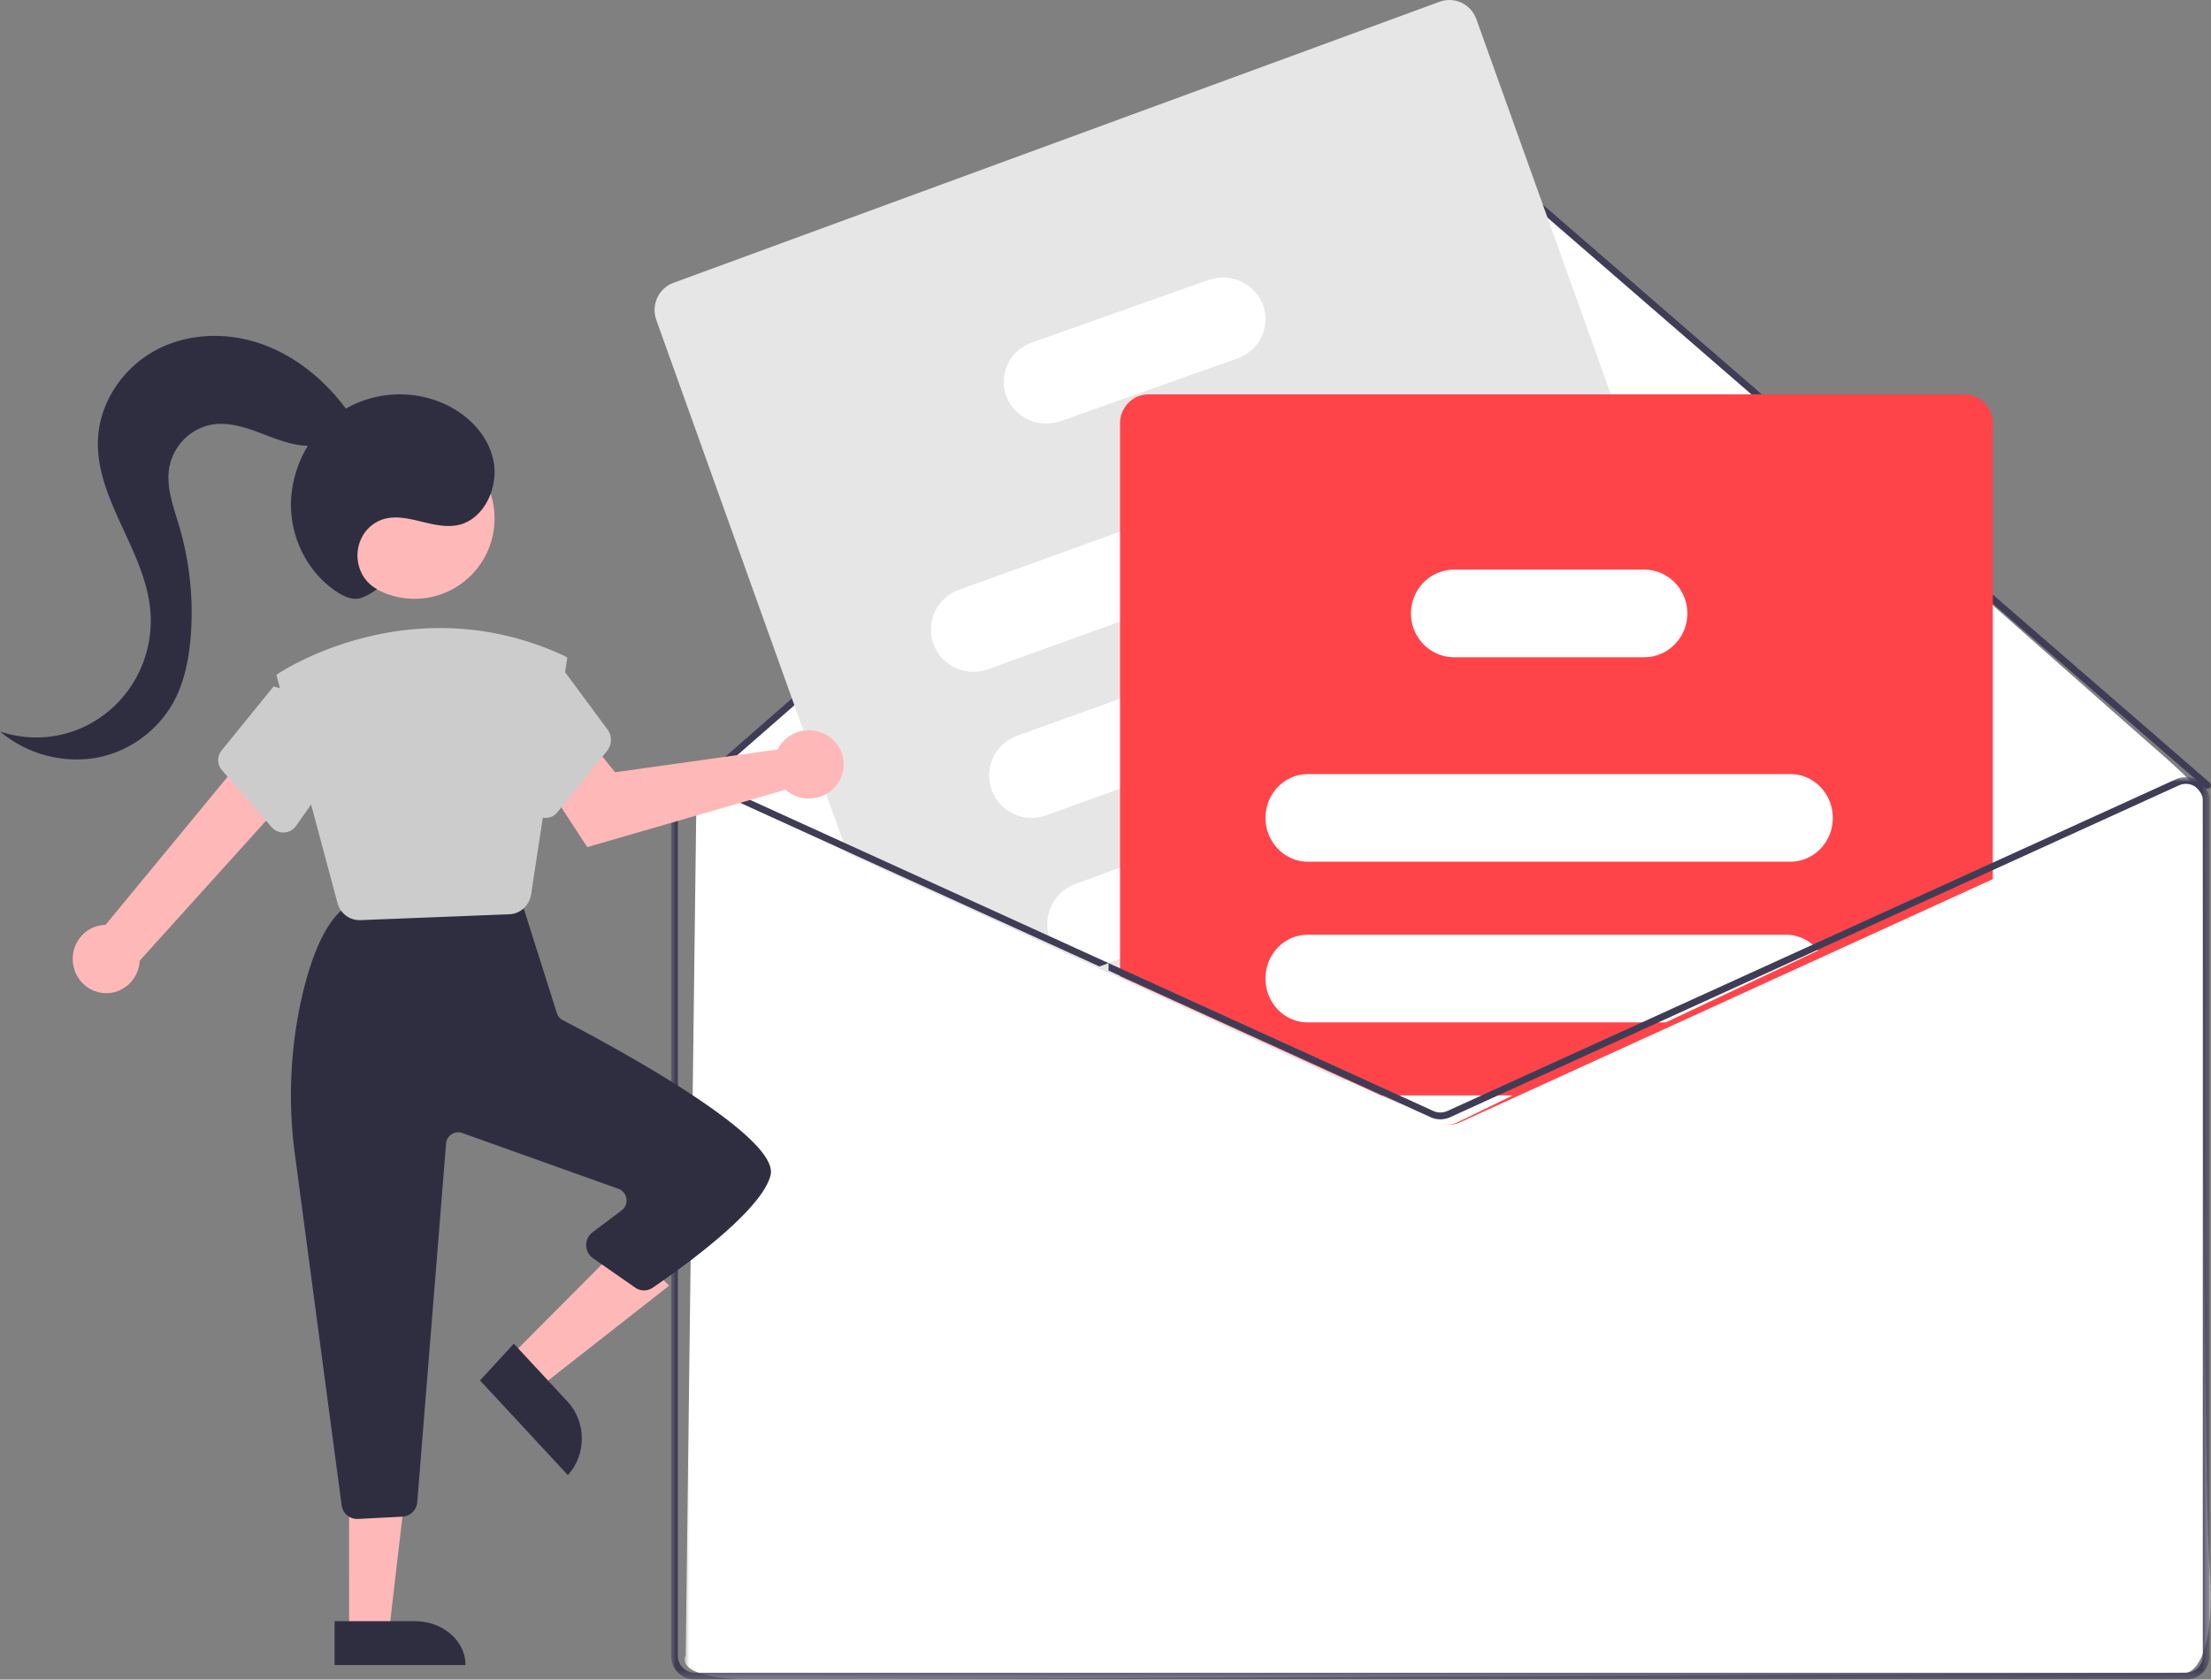
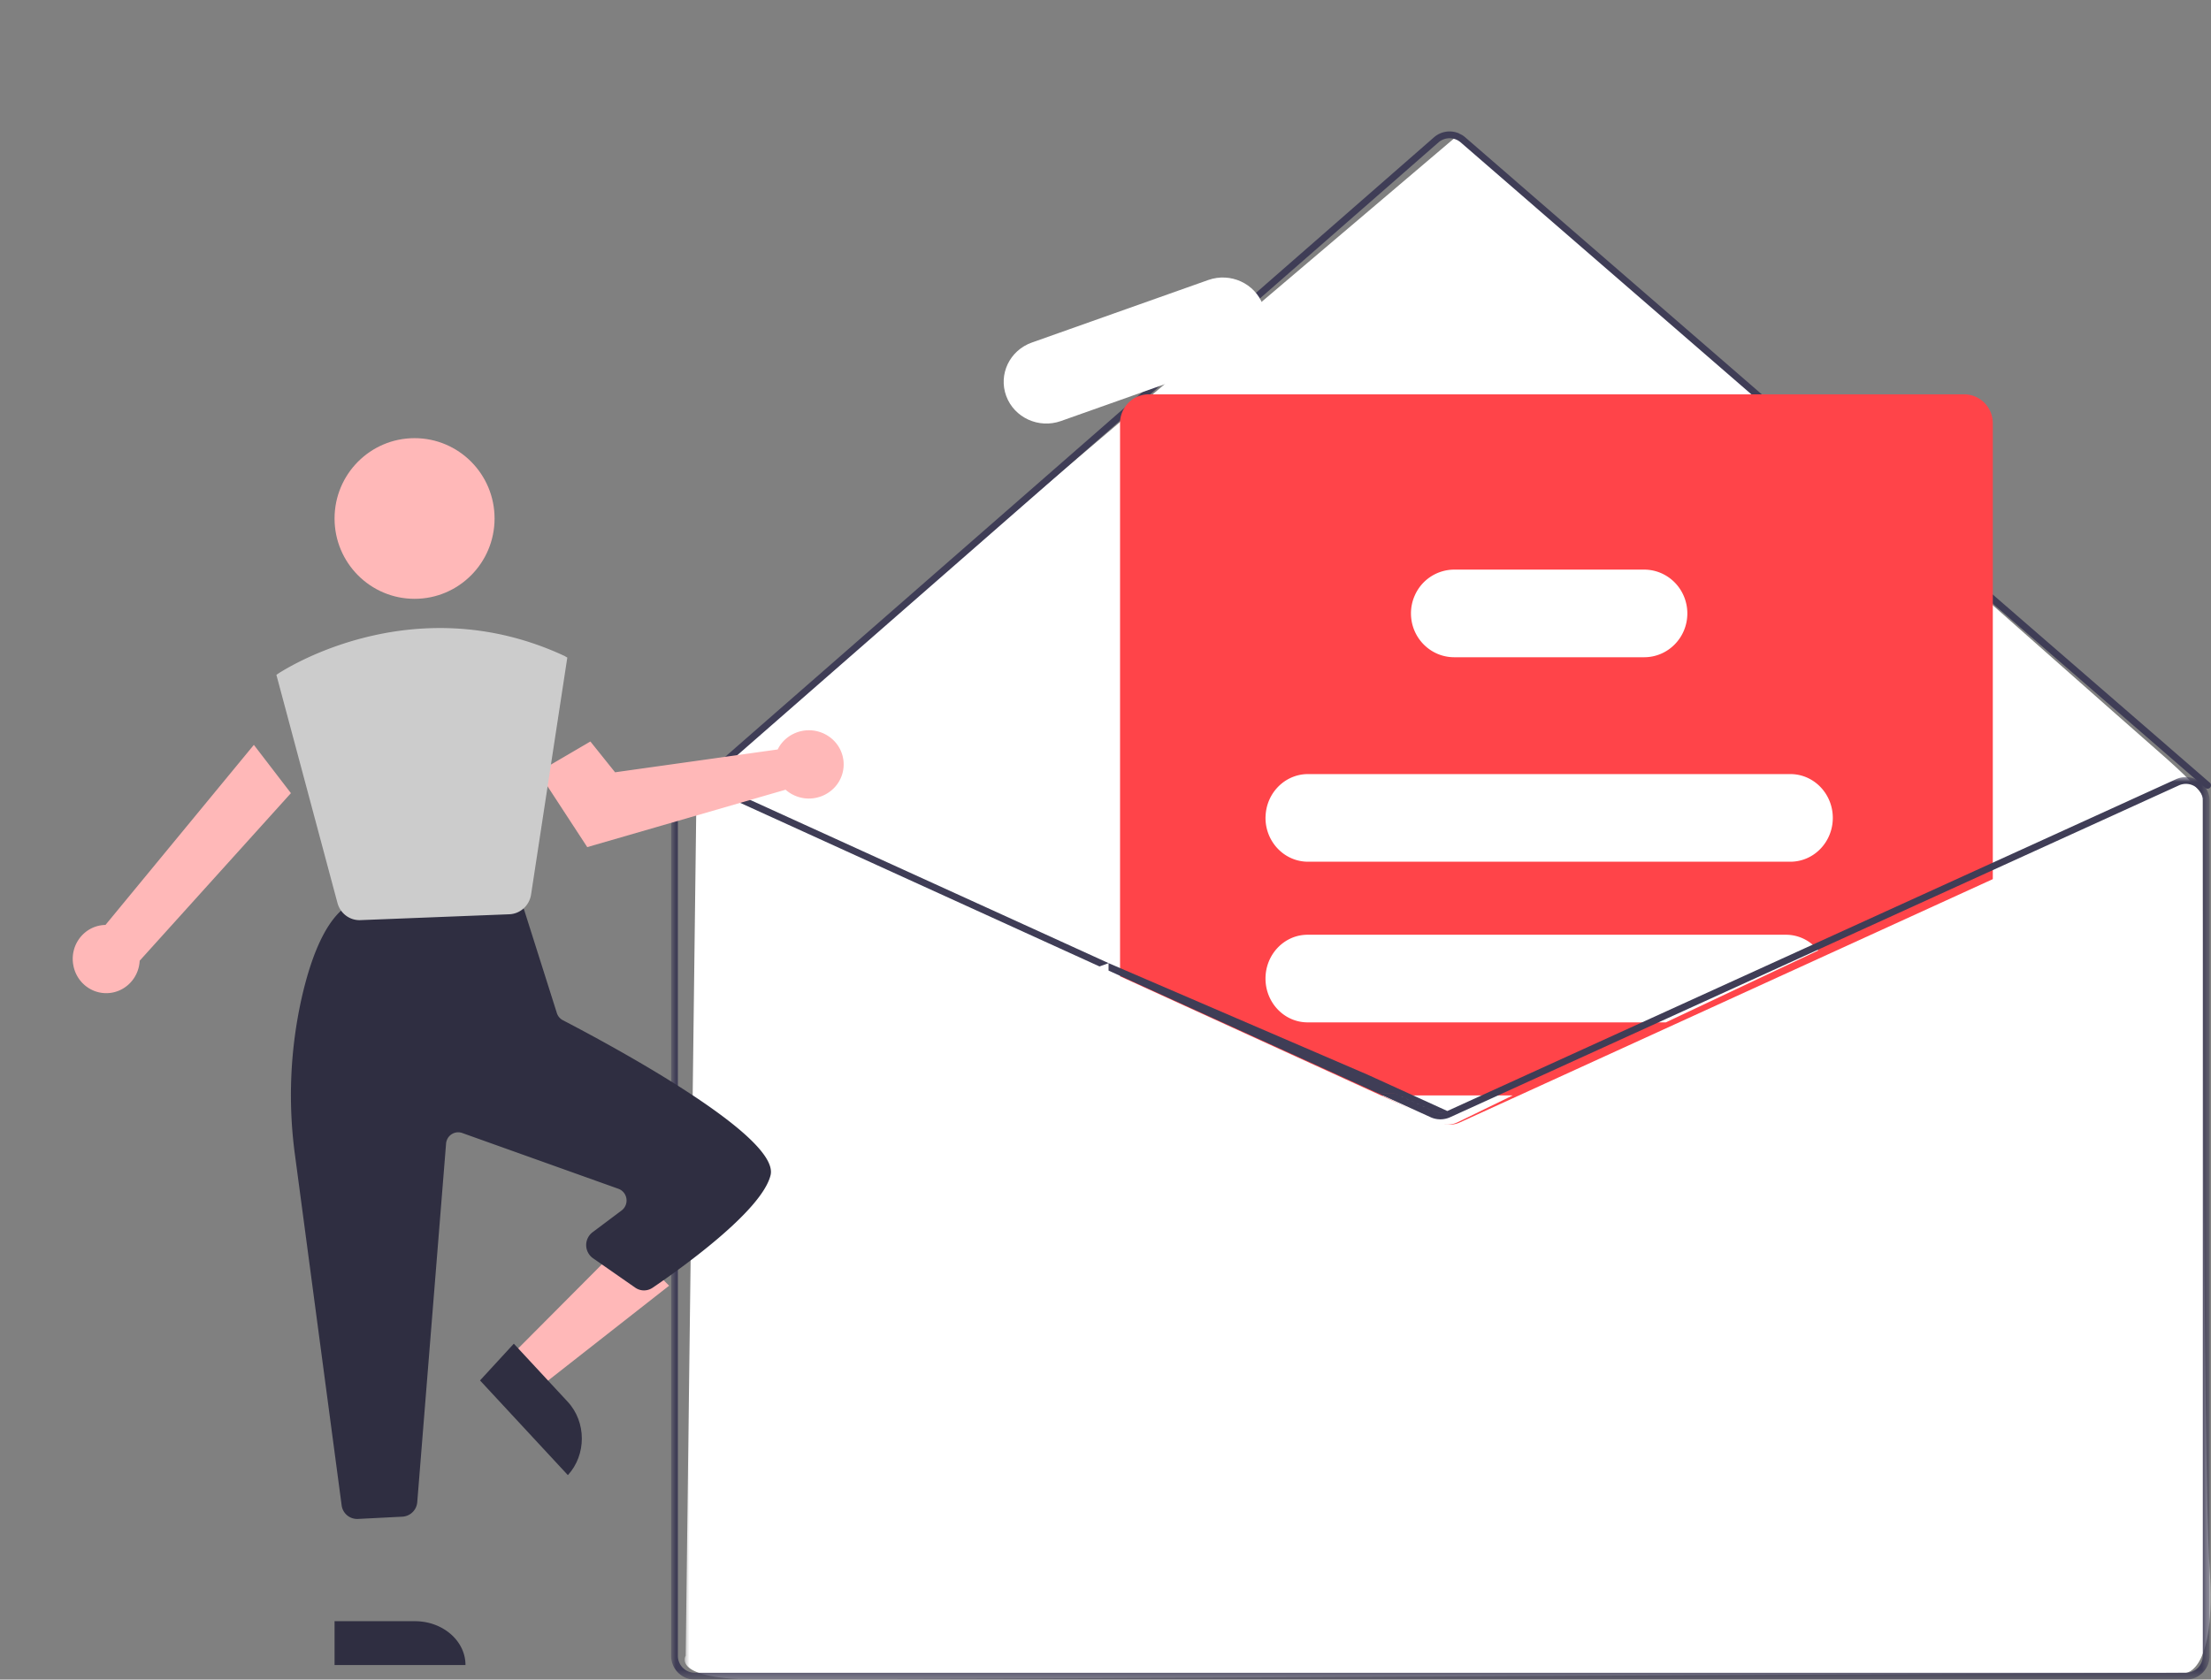
<svg xmlns="http://www.w3.org/2000/svg" xmlns:xlink="http://www.w3.org/1999/xlink" width="229" height="174">
  <rect width="100%" height="100%" fill="#808080" stroke="none" />
  <defs>
    <path id="a" d="M0 0h158.049v160.16H0z" />
    <path id="c" d="M0 0h159.346v93.502H0z" />
  </defs>
  <g fill="none" fill-rule="evenodd">
    <g transform="translate(70.91 13.84)">
      <mask id="b" fill="#fff">
        <use xlink:href="#a" />
      </mask>
      <path d="M1.24 67.131L.107 157.687s-1.588 2.473 7.545 2.473 147.852-.706 147.852-.706 3.143-.132 2.444-10.815c-.698-10.683-.698-79.667-.698-79.667s.953-.12-4.597-4.958C147.1 59.177 80.28 0 80.28 0L1.24 67.131z" fill="#FFF" mask="url(#b)" />
    </g>
    <path d="M229 81.341a.35.35 0 01-.084.24.349.349 0 01-.495.039l-1.174-1.02-19.966-17.306-56-48.548a1.751 1.751 0 00-2.292.004L73.578 80.67l-.68.593a.346.346 0 01-.266.085.359.359 0 01-.229-.116.353.353 0 01.031-.497l.096-.085 76-66.433a2.459 2.459 0 013.21-.007l56.018 48.562 21.12 18.312a.36.36 0 01.122.257" fill="#3F3D56" />
-     <path d="M185.133 91.911l-.918-2.556-3.16-8.825-6.81-19.002-7.61-21.24-13.727-38.312c-.56-1.555-2.26-2.359-3.798-1.797L69.749 29.3c-1.538.567-2.332 2.286-1.775 3.844l19.46 54.313.332.929 20.427 9.368 5.741 2.634.932.427 24.31 11.151.941-.346 15.945-5.849 24.051-8.825 3.24-1.19c1.539-.566 2.334-2.285 1.78-3.844" fill="#E6E6E6" />
    <path d="M151.901 46.765a4.408 4.408 0 00-5.634-2.625L114.61 55.58l-15.288 5.522a4.374 4.374 0 00-2.637 5.608 4.4 4.4 0 005.628 2.628l.005-.002 12.292-4.44 34.657-12.518a4.383 4.383 0 002.634-5.613m6.026 15.13a4.408 4.408 0 00-5.634-2.624l-5.363 1.938-31.87 11.513-9.713 3.508a4.377 4.377 0 00-2.635 5.61 4.402 4.402 0 005.632 2.627l6.717-2.428 40.232-14.534c.092-.032.18-.07.267-.109a4.373 4.373 0 002.367-5.5m6.026 15.166c-.83-2.3-3.349-3.49-5.63-2.657l-15.043 5.502-11.644 4.26-16.185 5.917-4.08 1.494a4.447 4.447 0 00-2.648 5.636l5.79 2.647.938-.344h.007l29.37-10.742 16.49-6.03c2.283-.837 3.462-3.38 2.635-5.683z" fill="#FFF" />
    <path d="M203.435 40.852h-84.462a2.962 2.962 0 00-2.499 1.382 2.975 2.975 0 00-.467 1.607v57.3l24.322 11.108 3.428 1.565 5.413 2.471a2.433 2.433 0 002.017 0l5.413-2.471 16.942-7.736 15.789-7.212 17.07-7.792V43.841c0-1.65-1.328-2.988-2.966-2.989" fill="#FF4449" />
    <path d="M185.431 80.191h-49.96c-2.361.002-4.3 1.927-4.391 4.362a1.56 1.56 0 00-.008.177c.004 2.506 1.97 4.536 4.399 4.54h49.96c2.43 0 4.398-2.033 4.398-4.54s-1.969-4.539-4.398-4.539m2.368 17.726a4.232 4.232 0 00-2.823-1.082h-49.542c-2.41 0-4.362 2.032-4.362 4.539 0 2.507 1.953 4.539 4.362 4.539h37.104l15.784-7.448a4.46 4.46 0 00-.523-.548m-44.674 15.561l5.715 2.78a2.426 2.426 0 002.13 0l5.714-2.78h-13.559zm31.366-51.488c-.645-1.79-2.323-2.98-4.2-2.981h-19.68a4.473 4.473 0 00-4.072 2.665 4.54 4.54 0 00-.4 1.874c.002 2.505 2.003 4.535 4.472 4.539h19.68c2.47 0 4.472-2.032 4.472-4.538 0-.532-.092-1.06-.272-1.559" fill="#FFF" />
    <g transform="translate(69.51 80.498)">
      <mask id="d" fill="#fff">
        <use xlink:href="#c" />
      </mask>
-       <path d="M101.466 25l-17.037 7.76-4.033 1.837c-.46.208-.986.208-1.446 0l-4.033-1.837h-1.702l5.444 2.48a2.453 2.453 0 002.029 0l5.443-2.48L103.168 25h-1.702zM44.37 19.622l.937.427v-.769l-.937.342zM101.466 25l-17.037 7.76-4.033 1.837c-.46.208-.986.208-1.446 0l-4.033-1.837h-1.702l5.444 2.48a2.453 2.453 0 002.029 0l5.443-2.48L103.168 25h-1.702zm0 0l-17.037 7.76-4.033 1.837c-.46.208-.986.208-1.446 0l-4.033-1.837h-1.702l5.444 2.48a2.453 2.453 0 002.029 0l5.443-2.48L103.168 25h-1.702zm57.178 66.033a1.76 1.76 0 01-1.754 1.764H2.457a1.76 1.76 0 01-1.755-1.764V2.47A1.765 1.765 0 012.071.748C2.13.735 2.19.725 2.25.719a1.73 1.73 0 01.93.145l14.86 6.768 20.554 9.36 5.777 2.63.937.427 24.46 11.14 3.447 1.57 5.444 2.48a2.453 2.453 0 002.029 0l5.443-2.48L103.168 25l15.878-7.233L156.166.864a1.747 1.747 0 011.755.18c.028.018.054.04.078.063.409.333.645.833.645 1.362v88.564zm0-90.292a2.688 2.688 0 00-.424-.346 2.433 2.433 0 00-2.345-.173L118.52 17.235 101.466 25l-17.037 7.76-4.033 1.837c-.46.208-.986.208-1.446 0l-4.033-1.837-4.2-1.915L45.314 19.28l-.007-.003-6.924-3.157-20.677-9.416L3.471.222a2.13 2.13 0 00-.453-.151A2.343 2.343 0 001.97.049 2.472 2.472 0 000 2.47v88.564c0 1.363 1.1 2.467 2.457 2.469H156.89a2.465 2.465 0 002.456-2.469V2.47a2.47 2.47 0 00-.702-1.728zM101.466 25l-17.037 7.758-4.033 1.837c-.46.208-.986.208-1.446 0l-4.033-1.837h-1.702l5.444 2.48a2.453 2.453 0 002.029 0l5.443-2.48L103.168 25h-1.702zm0 0l-17.037 7.758-4.033 1.837c-.46.208-.986.208-1.446 0l-4.033-1.837h-1.702l5.444 2.48a2.453 2.453 0 002.029 0l5.443-2.48L103.168 25h-1.702zm0 0l-17.037 7.758-4.033 1.837c-.46.208-.986.208-1.446 0l-4.033-1.837h-1.702l5.444 2.48a2.453 2.453 0 002.029 0l5.443-2.48L103.168 25h-1.702z" fill="#3F3D56" mask="url(#d)" />
+       <path d="M101.466 25l-17.037 7.76-4.033 1.837c-.46.208-.986.208-1.446 0l-4.033-1.837h-1.702l5.444 2.48a2.453 2.453 0 002.029 0l5.443-2.48L103.168 25h-1.702zM44.37 19.622l.937.427v-.769l-.937.342zM101.466 25l-17.037 7.76-4.033 1.837c-.46.208-.986.208-1.446 0l-4.033-1.837h-1.702l5.444 2.48a2.453 2.453 0 002.029 0l5.443-2.48L103.168 25h-1.702zm0 0l-17.037 7.76-4.033 1.837c-.46.208-.986.208-1.446 0l-4.033-1.837h-1.702l5.444 2.48a2.453 2.453 0 002.029 0l5.443-2.48L103.168 25h-1.702zm57.178 66.033a1.76 1.76 0 01-1.754 1.764H2.457a1.76 1.76 0 01-1.755-1.764V2.47A1.765 1.765 0 012.071.748C2.13.735 2.19.725 2.25.719a1.73 1.73 0 01.93.145l14.86 6.768 20.554 9.36 5.777 2.63.937.427 24.46 11.14 3.447 1.57 5.444 2.48a2.453 2.453 0 002.029 0l5.443-2.48L103.168 25l15.878-7.233L156.166.864a1.747 1.747 0 011.755.18c.028.018.054.04.078.063.409.333.645.833.645 1.362v88.564zm0-90.292a2.688 2.688 0 00-.424-.346 2.433 2.433 0 00-2.345-.173L118.52 17.235 101.466 25l-17.037 7.76-4.033 1.837l-4.033-1.837-4.2-1.915L45.314 19.28l-.007-.003-6.924-3.157-20.677-9.416L3.471.222a2.13 2.13 0 00-.453-.151A2.343 2.343 0 001.97.049 2.472 2.472 0 000 2.47v88.564c0 1.363 1.1 2.467 2.457 2.469H156.89a2.465 2.465 0 002.456-2.469V2.47a2.47 2.47 0 00-.702-1.728zM101.466 25l-17.037 7.758-4.033 1.837c-.46.208-.986.208-1.446 0l-4.033-1.837h-1.702l5.444 2.48a2.453 2.453 0 002.029 0l5.443-2.48L103.168 25h-1.702zm0 0l-17.037 7.758-4.033 1.837c-.46.208-.986.208-1.446 0l-4.033-1.837h-1.702l5.444 2.48a2.453 2.453 0 002.029 0l5.443-2.48L103.168 25h-1.702zm0 0l-17.037 7.758-4.033 1.837c-.46.208-.986.208-1.446 0l-4.033-1.837h-1.702l5.444 2.48a2.453 2.453 0 002.029 0l5.443-2.48L103.168 25h-1.702z" fill="#3F3D56" mask="url(#d)" />
    </g>
    <path d="M7.598 100.009c-.366-1.906.852-3.753 2.722-4.126.199-.04.401-.06.604-.064l15.37-18.654 3.838 5.002-15.665 17.36c-.095 1.95-1.722 3.452-3.634 3.356-1.6-.081-2.937-1.27-3.235-2.874zm73.235-22.852a3.502 3.502 0 00-.285.483l-16.843 2.365-2.557-3.19-5.405 3.162 5.08 7.78 20.541-5.947a3.647 3.647 0 005.086-.248 3.492 3.492 0 00-.253-4.995 3.647 3.647 0 00-5.086.248c-.1.109-.192.223-.278.342M52.73 140.635l3.118 3.104 13.455-10.548-4.6-4.582z" fill="#FFB8B8" />
    <path d="M58.817 152.817l-9.1-9.81 3.501-3.807 5.584 6.02c1.942 2.094 1.949 5.495.015 7.597z" fill="#2F2E41" />
-     <path fill="#FFB8B8" d="M36.159 169.46h4.083l1.942-16.643h-6.026z" />
    <path d="M48.21 172.486l-13.559.001v-4.539h8.32c2.894 0 5.24 2.032 5.24 4.538zM35.383 155.93l-4.818-36.18a46.102 46.102 0 01.69-16.412c.989-4.326 2.325-7.322 3.97-8.905.26-.248.592-.403.947-.44l15.907-1.688a1.615 1.615 0 011.556.792l.523.888c.063.107.114.222.152.342l3.364 10.616c.101.324.326.593.624.747 5.295 2.753 22.495 12.046 21.511 16.055-.925 3.768-9.584 9.876-12.216 11.658a1.584 1.584 0 01-1.808-.014l-4.369-3.044a1.668 1.668 0 01-.046-2.688l3.013-2.26c.56-.42.68-1.224.266-1.794a1.259 1.259 0 00-.596-.449l-16.18-5.781a1.253 1.253 0 00-1.606.785 1.285 1.285 0 00-.067.32l-2.983 37.13a1.637 1.637 0 01-1.533 1.512l-4.616.235a1.62 1.62 0 01-1.685-1.425" fill="#2F2E41" />
    <path d="M42.938 45.391c4.576 0 8.286 3.726 8.286 8.322 0 4.596-3.71 8.322-8.286 8.322-4.577 0-8.287-3.726-8.287-8.322 0-4.596 3.71-8.322 8.286-8.322" fill="#FFB8B8" />
    <path d="M34.95 93.535L28.626 69.91l.108-.074c.136-.094 13.77-9.31 29.734-1.883l.29.17-3.749 24.522c-.168 1.154-1.115 2.023-2.255 2.069l-15.424.607a2.689 2.689 0 01-.093.002c-1.069.002-2.006-.73-2.285-1.787" fill="#CCC" />
-     <path d="M28.137 85.694l-5.144-5.9a1.594 1.594 0 01-.037-2.056l5.378-6.625 4.128 1.123 2.19 7.64-3.991 5.686a1.594 1.594 0 01-1.316.681c-.464.001-.905-.2-1.208-.55m28.307-.965a1.57 1.57 0 01-1.23-.732l-3.99-6.128 1.92-8.667 3.8-1.114.71.364 5.265 7.114a1.82 1.82 0 01-.037 2.215l-5.144 6.358a1.547 1.547 0 01-1.294.59" fill="#CCC" />
    <path d="M130.808 31.597c-.835-2.243-3.368-3.401-5.663-2.59l-18.276 6.48c-2.295.814-3.481 3.294-2.65 5.54.832 2.244 3.367 3.405 5.662 2.591l5.783-2.05 3.828-1.36 8.668-3.074c2.292-.816 3.477-3.293 2.648-5.537" fill="#FFF" />
-     <path d="M39.049 61.032c-1.82-.977-2.546-3.33-1.623-5.254a3.776 3.776 0 011.965-1.878c2.558-1.044 5.426 1.087 8.108.481 2.673-.604 4.22-3.984 3.581-6.796-.638-2.812-2.96-4.93-5.52-5.941-3.388-1.335-7.166-.968-10.267.996-3.077 2.026-5.009 5.53-5.16 9.36-.07 3.844 1.805 7.436 4.918 9.42.681.415 1.475.749 2.241.561a6.13 6.13 0 001.757-.95" fill="#2F2E41" />
-     <path d="M35.873 42.399c-2.244-3.037-5.275-5.532-8.802-6.769-3.526-1.237-7.556-1.137-10.868.61-3.313 1.748-5.783 5.22-6.04 9.014-.43 6.315 4.861 11.683 5.404 17.989.573 6.655-4.252 12.523-10.777 13.108A11.643 11.643 0 010 75.776a12.316 12.316 0 009.624 2.785c3.45-.528 6.482-2.61 8.261-5.669 1.19-2.11 1.68-4.56 1.87-6.987a31.628 31.628 0 00-1.191-11.384c-.594-2.011-1.399-4.082-1.022-6.146.438-2.196 2.12-3.913 4.271-4.364 1.702-.325 3.442.205 5.067.815 1.624.61 3.262 1.314 4.993 1.355 1.73.04 3.616-.768 4.285-2.396l-.285-1.386z" fill="#2F2E41" />
  </g>
</svg>